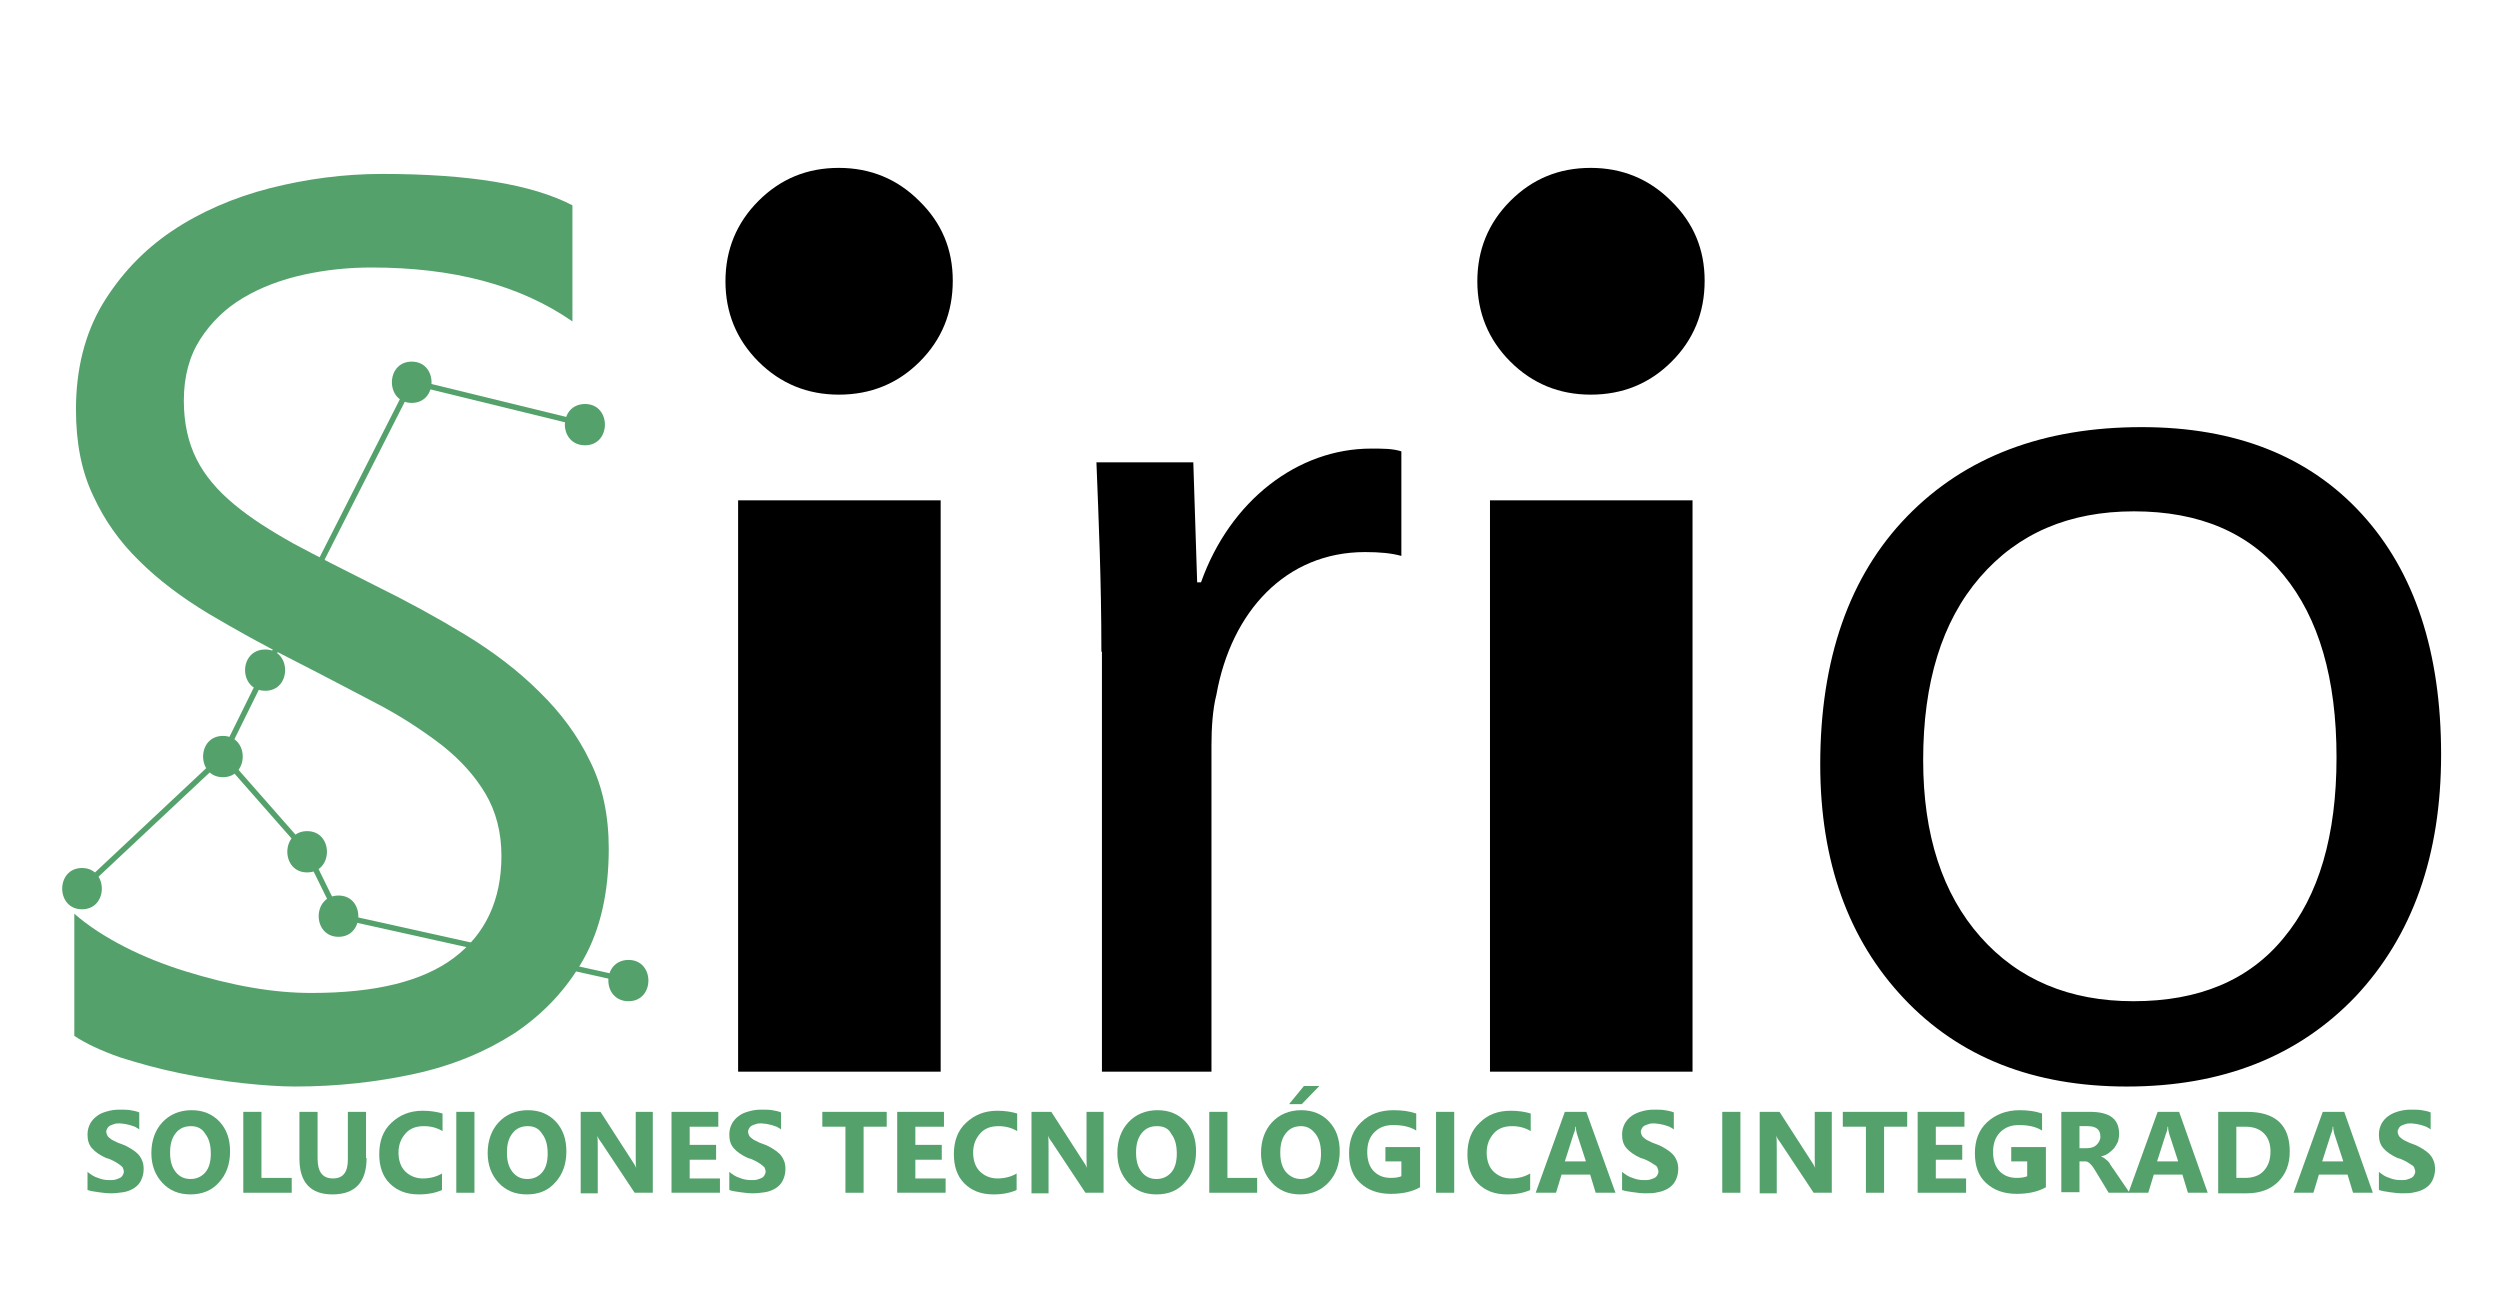
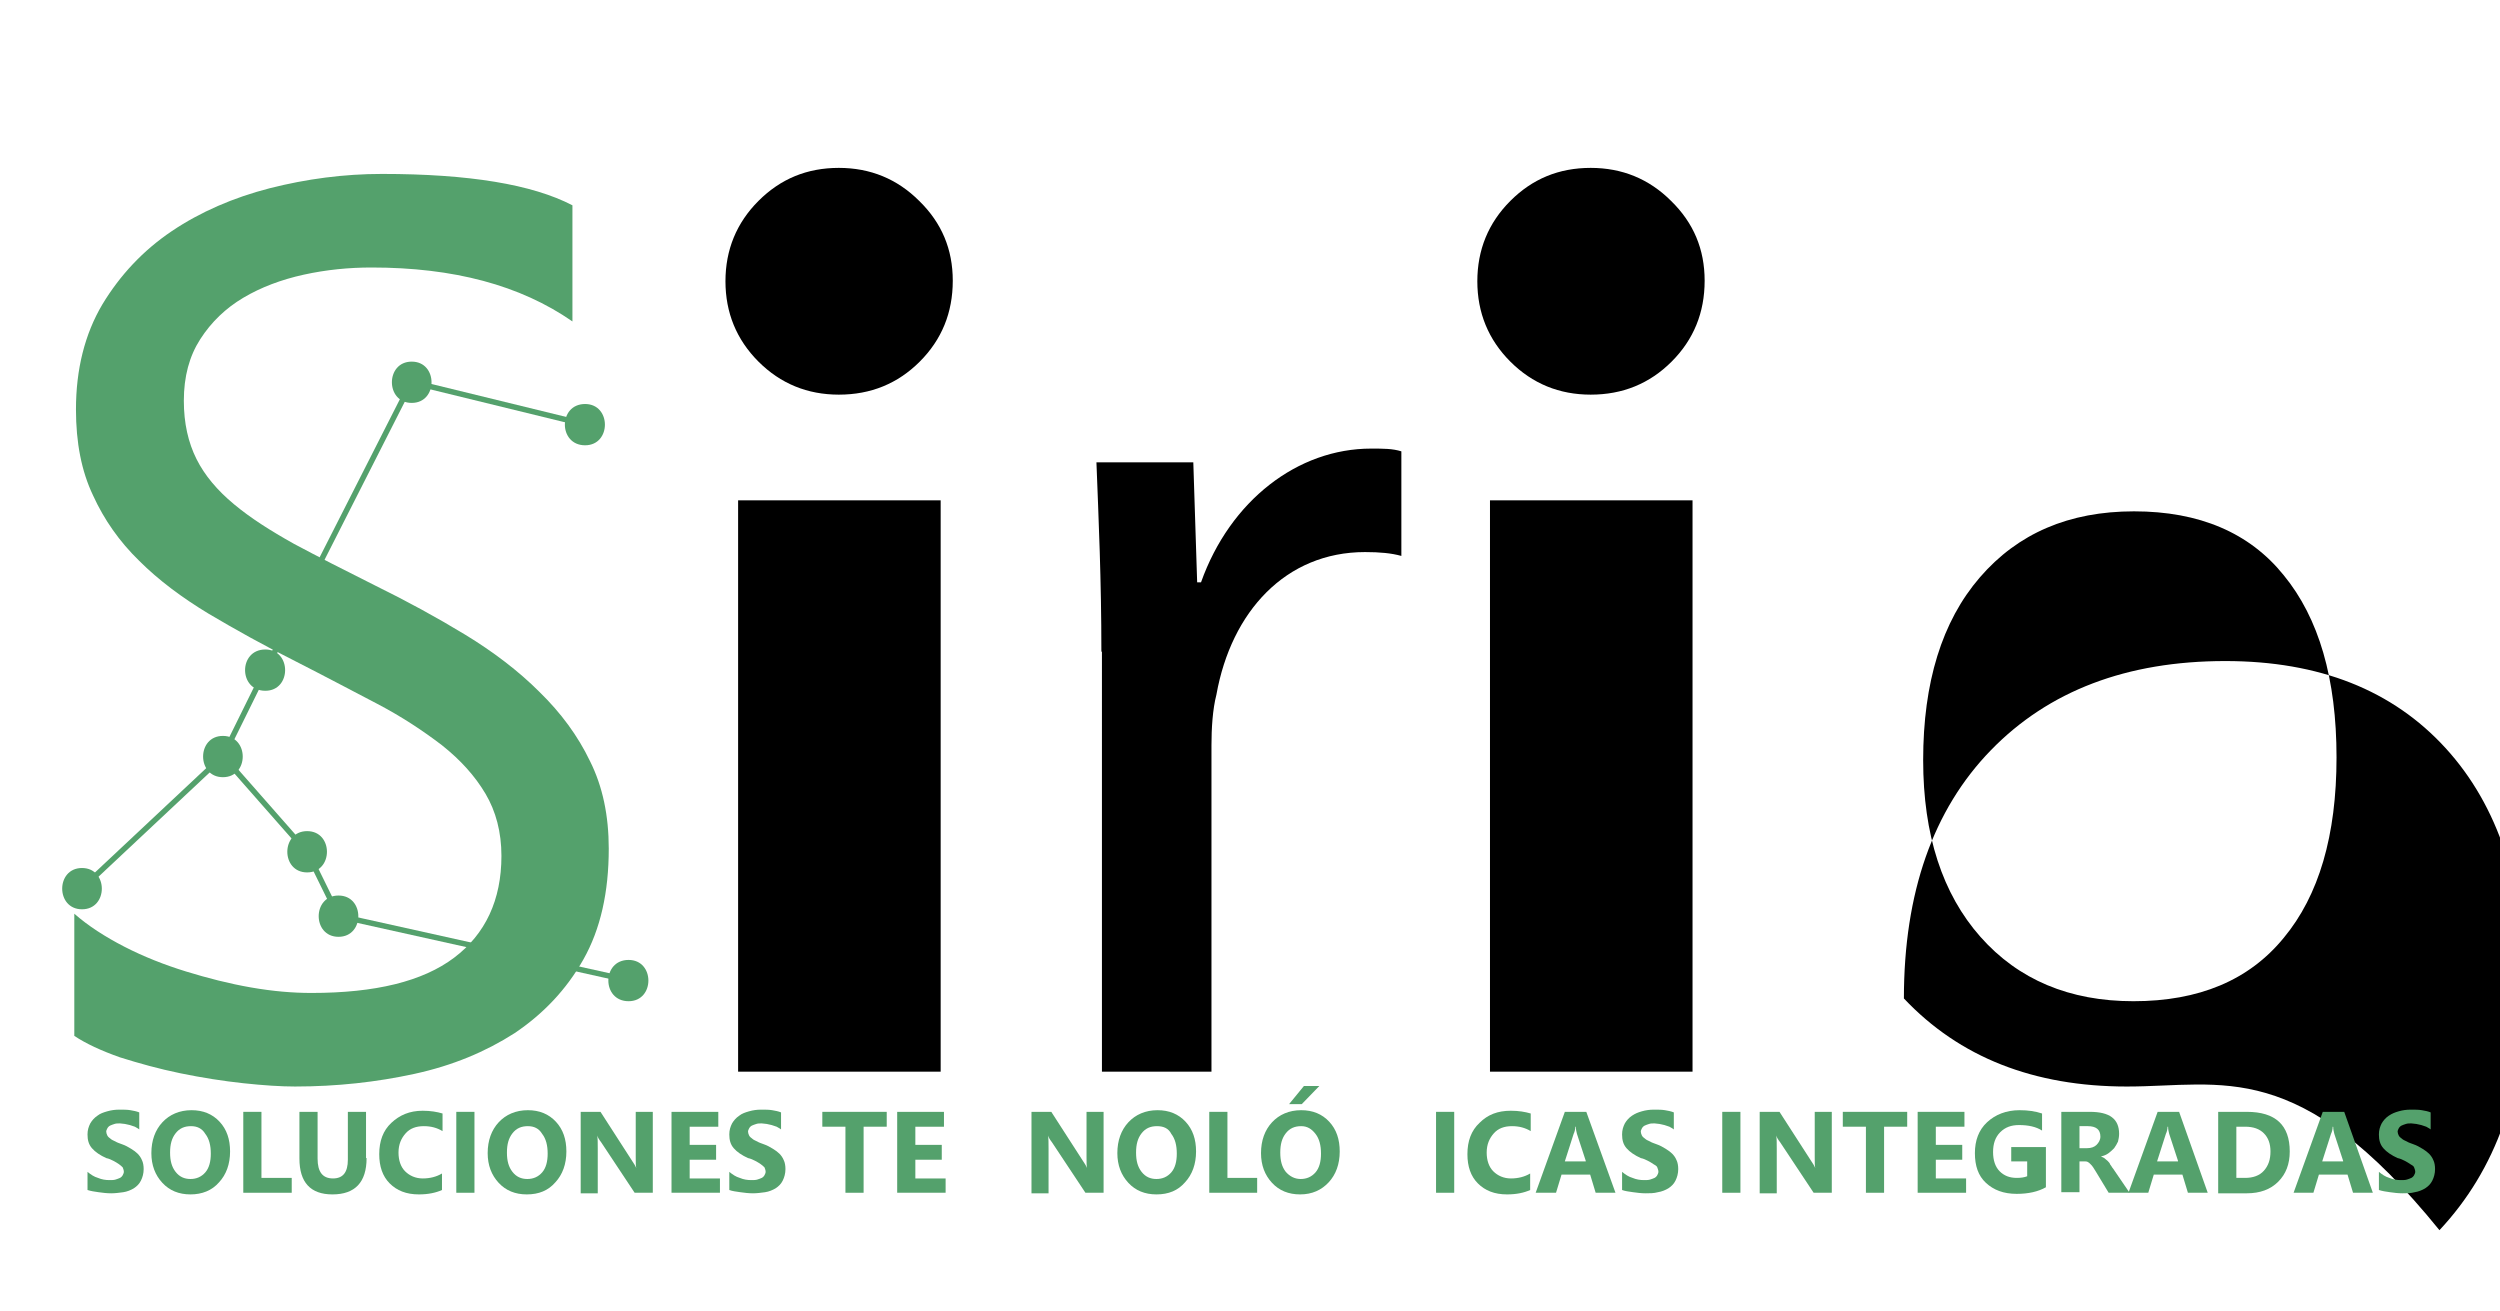
<svg xmlns="http://www.w3.org/2000/svg" version="1.1" id="Capa_1" x="0px" y="0px" viewBox="0 0 454.2 238.1" enable-background="new 0 0 454.2 238.1" xml:space="preserve">
  <g>
    <path fill="#54A16C" d="M13.5,188.2V166c2.5,2.2,5.6,4.2,9.1,6c3.5,1.8,7.3,3.3,11.2,4.5c3.9,1.2,7.8,2.2,11.8,2.9   c4,0.7,7.6,1,11,1c11.6,0,20.2-2.1,25.9-6.4c5.7-4.3,8.6-10.5,8.6-18.5c0-4.3-1-8.1-2.9-11.3c-1.9-3.2-4.5-6.1-7.9-8.8   c-3.4-2.6-7.3-5.2-11.9-7.6c-4.6-2.4-9.5-5-14.8-7.7c-5.6-2.8-10.8-5.7-15.7-8.6c-4.8-2.9-9.1-6.1-12.6-9.6   c-3.6-3.5-6.4-7.5-8.4-11.9c-2.1-4.4-3.1-9.6-3.1-15.6c0-7.3,1.6-13.7,4.8-19.1C21.8,50,26,45.5,31.2,42c5.2-3.5,11.2-6.1,17.8-7.8   c6.7-1.7,13.5-2.6,20.4-2.6c15.8,0,27.3,1.9,34.6,5.7v21.1c-9.5-6.6-21.6-9.8-36.5-9.8c-4.1,0-8.2,0.4-12.3,1.3   c-4.1,0.9-7.8,2.3-11,4.2c-3.2,1.9-5.8,4.4-7.8,7.5c-2,3.1-3,6.8-3,11.2c0,4.1,0.8,7.6,2.3,10.6c1.5,3,3.8,5.7,6.8,8.2   c3,2.5,6.6,4.8,10.9,7.2c4.3,2.3,9.2,4.8,14.8,7.6c5.7,2.8,11.2,5.8,16.3,8.9s9.7,6.6,13.5,10.4c3.9,3.8,7,8,9.2,12.6   c2.3,4.6,3.4,9.9,3.4,15.9c0,7.9-1.5,14.6-4.6,20.1c-3.1,5.5-7.3,9.9-12.5,13.4c-5.3,3.4-11.3,5.9-18.2,7.4   c-6.9,1.5-14.1,2.3-21.7,2.3c-2.5,0-5.7-0.2-9.4-0.6c-3.7-0.4-7.5-1-11.4-1.8c-3.9-0.8-7.5-1.8-11-2.9   C18.4,190.9,15.6,189.6,13.5,188.2z" />
    <path d="M173.1,51c0,5.8-2,10.7-6,14.7s-8.9,6-14.7,6c-5.7,0-10.6-2-14.6-6c-4-4-6-8.9-6-14.6c0-5.7,2-10.6,6-14.6   c4-4,8.8-6,14.6-6c5.7,0,10.6,2,14.6,6C171.1,40.5,173.1,45.3,173.1,51z M170.9,194.7h-36.8V90.9h36.8V194.7z" />
    <path d="M200.1,118.4c0-13.1-0.5-24-0.9-34.4h17.6l0.7,21.8h0.7c5.3-14.9,17.6-24.3,30.9-24.3c2.3,0,3.9,0,5.5,0.5v19   c-1.8-0.5-3.9-0.7-6.6-0.7c-14.4,0-24.3,10.8-27,25.9c-0.7,2.7-0.9,6.2-0.9,9.2v59.3h-19.9V118.4z" />
    <path d="M309.7,51c0,5.8-2,10.7-6,14.7s-8.9,6-14.7,6c-5.7,0-10.6-2-14.6-6c-4-4-6-8.9-6-14.6c0-5.7,2-10.6,6-14.6   c4-4,8.8-6,14.6-6c5.7,0,10.6,2,14.6,6C307.7,40.5,309.7,45.3,309.7,51z M307.5,194.7h-36.8V90.9h36.8V194.7z" />
-     <path d="M386.4,197.4c-16.9,0-30.4-5.3-40.5-16c-10.1-10.7-15.2-24.9-15.2-42.5c0-19.2,5.3-34.3,15.8-45.1   c10.5-10.8,24.7-16.2,42.6-16.2c17.1,0,30.4,5.3,40,15.8c9.6,10.5,14.4,25.1,14.4,43.7c0,18.3-5.2,32.9-15.5,43.9   C417.6,191.9,403.8,197.4,386.4,197.4z M387.7,92.9c-11.8,0-21.1,4-28,12c-6.9,8-10.3,19.1-10.3,33.2c0,13.6,3.5,24.3,10.4,32.1   c6.9,7.8,16.2,11.7,27.8,11.7c11.9,0,21-3.8,27.3-11.5c6.4-7.7,9.6-18.6,9.6-32.8c0-14.3-3.2-25.3-9.6-33.1   C408.7,96.8,399.6,92.9,387.7,92.9z" />
+     <path d="M386.4,197.4c-16.9,0-30.4-5.3-40.5-16c0-19.2,5.3-34.3,15.8-45.1   c10.5-10.8,24.7-16.2,42.6-16.2c17.1,0,30.4,5.3,40,15.8c9.6,10.5,14.4,25.1,14.4,43.7c0,18.3-5.2,32.9-15.5,43.9   C417.6,191.9,403.8,197.4,386.4,197.4z M387.7,92.9c-11.8,0-21.1,4-28,12c-6.9,8-10.3,19.1-10.3,33.2c0,13.6,3.5,24.3,10.4,32.1   c6.9,7.8,16.2,11.7,27.8,11.7c11.9,0,21-3.8,27.3-11.5c6.4-7.7,9.6-18.6,9.6-32.8c0-14.3-3.2-25.3-9.6-33.1   C408.7,96.8,399.6,92.9,387.7,92.9z" />
  </g>
  <g>
    <path fill="#54A16C" d="M15.9,216.2v-3.3c0.6,0.5,1.2,0.9,1.9,1.1c0.7,0.3,1.4,0.4,2.1,0.4c0.4,0,0.8,0,1.1-0.1   c0.3-0.1,0.6-0.2,0.8-0.3c0.2-0.1,0.4-0.3,0.5-0.5c0.1-0.2,0.2-0.4,0.2-0.6c0-0.3-0.1-0.5-0.2-0.8c-0.2-0.2-0.4-0.4-0.7-0.6   c-0.3-0.2-0.6-0.4-1-0.6c-0.4-0.2-0.8-0.4-1.3-0.5c-1.1-0.5-2-1.1-2.6-1.8c-0.6-0.7-0.8-1.5-0.8-2.5c0-0.8,0.2-1.4,0.5-2   c0.3-0.5,0.7-1,1.3-1.4c0.5-0.4,1.1-0.6,1.8-0.8c0.7-0.2,1.4-0.3,2.2-0.3c0.8,0,1.4,0,2,0.1c0.6,0.1,1.1,0.2,1.6,0.4v3.1   c-0.2-0.2-0.5-0.3-0.8-0.5c-0.3-0.1-0.6-0.2-0.9-0.3c-0.3-0.1-0.6-0.1-0.9-0.2c-0.3,0-0.6-0.1-0.9-0.1c-0.4,0-0.7,0-1,0.1   c-0.3,0.1-0.6,0.2-0.8,0.3s-0.4,0.3-0.5,0.5c-0.1,0.2-0.2,0.4-0.2,0.6c0,0.2,0.1,0.5,0.2,0.7c0.1,0.2,0.3,0.4,0.6,0.6   c0.2,0.2,0.5,0.3,0.9,0.5c0.3,0.2,0.7,0.3,1.2,0.5c0.6,0.2,1.1,0.5,1.6,0.8c0.5,0.3,0.9,0.6,1.2,0.9c0.3,0.3,0.6,0.7,0.8,1.2   c0.2,0.4,0.3,1,0.3,1.6c0,0.8-0.2,1.5-0.5,2.1c-0.3,0.6-0.7,1-1.3,1.4c-0.5,0.3-1.2,0.6-1.9,0.7s-1.5,0.2-2.2,0.2   c-0.8,0-1.6-0.1-2.3-0.2S16.5,216.4,15.9,216.2z" />
    <path fill="#54A16C" d="M34.6,217c-2.1,0-3.8-0.7-5.1-2.1c-1.3-1.4-2-3.2-2-5.4c0-2.3,0.7-4.2,2-5.6c1.3-1.4,3.1-2.2,5.3-2.2   c2.1,0,3.8,0.7,5.1,2.1c1.3,1.4,1.9,3.2,1.9,5.4c0,2.3-0.7,4.2-2,5.6C38.5,216.3,36.7,217,34.6,217z M34.7,204.6   c-1.2,0-2.1,0.4-2.8,1.3c-0.7,0.9-1,2-1,3.5c0,1.5,0.3,2.6,1,3.5s1.6,1.3,2.7,1.3c1.1,0,2-0.4,2.7-1.2c0.7-0.8,1-2,1-3.4   c0-1.5-0.3-2.7-1-3.6C36.7,205,35.8,204.6,34.7,204.6z" />
    <path fill="#54A16C" d="M53,216.7h-8.8V202h3.3v12H53V216.7z" />
    <path fill="#54A16C" d="M66.6,210.4c0,4.4-2.1,6.6-6.2,6.6c-4,0-6-2.2-6-6.5V202h3.3v8.5c0,2.4,0.9,3.6,2.8,3.6   c1.8,0,2.7-1.1,2.7-3.4V202h3.3V210.4z" />
    <path fill="#54A16C" d="M80.3,216.2c-1.1,0.5-2.5,0.8-4.2,0.8c-2.3,0-4-0.7-5.3-2c-1.3-1.3-1.9-3.1-1.9-5.3c0-2.4,0.7-4.3,2.2-5.7   s3.3-2.2,5.7-2.2c1.4,0,2.6,0.2,3.6,0.5v3.2c-1-0.6-2.1-0.9-3.4-0.9c-1.4,0-2.5,0.4-3.3,1.3c-0.8,0.9-1.3,2-1.3,3.5   c0,1.4,0.4,2.6,1.2,3.4c0.8,0.8,1.9,1.3,3.2,1.3c1.3,0,2.5-0.3,3.5-0.9V216.2z" />
    <path fill="#54A16C" d="M86.2,216.7h-3.3V202h3.3V216.7z" />
    <path fill="#54A16C" d="M95.7,217c-2.1,0-3.8-0.7-5.1-2.1c-1.3-1.4-2-3.2-2-5.4c0-2.3,0.7-4.2,2-5.6c1.3-1.4,3.1-2.2,5.3-2.2   c2.1,0,3.8,0.7,5.1,2.1c1.3,1.4,1.9,3.2,1.9,5.4c0,2.3-0.7,4.2-2,5.6C99.6,216.3,97.9,217,95.7,217z M95.9,204.6   c-1.2,0-2.1,0.4-2.8,1.3c-0.7,0.9-1,2-1,3.5c0,1.5,0.3,2.6,1,3.5s1.6,1.3,2.7,1.3c1.1,0,2-0.4,2.7-1.2c0.7-0.8,1-2,1-3.4   c0-1.5-0.3-2.7-1-3.6C97.9,205,97,204.6,95.9,204.6z" />
    <path fill="#54A16C" d="M118.6,216.7h-3.3l-6.1-9.2c-0.4-0.5-0.6-0.9-0.7-1.2h0c0.1,0.5,0.1,1.3,0.1,2.4v8.1h-3.1V202h3.6l5.8,9   c0.3,0.4,0.5,0.8,0.7,1.2h0c-0.1-0.3-0.1-1-0.1-2V202h3.1V216.7z" />
    <path fill="#54A16C" d="M130.8,216.7H122V202h8.5v2.7h-5.2v3.3h4.8v2.7h-4.8v3.4h5.5V216.7z" />
    <path fill="#54A16C" d="M132.5,216.2v-3.3c0.6,0.5,1.2,0.9,1.9,1.1c0.7,0.3,1.4,0.4,2.1,0.4c0.4,0,0.8,0,1.1-0.1   c0.3-0.1,0.6-0.2,0.8-0.3c0.2-0.1,0.4-0.3,0.5-0.5c0.1-0.2,0.2-0.4,0.2-0.6c0-0.3-0.1-0.5-0.2-0.8c-0.2-0.2-0.4-0.4-0.7-0.6   c-0.3-0.2-0.6-0.4-1-0.6c-0.4-0.2-0.8-0.4-1.3-0.5c-1.1-0.5-2-1.1-2.6-1.8c-0.6-0.7-0.8-1.5-0.8-2.5c0-0.8,0.2-1.4,0.5-2   c0.3-0.5,0.7-1,1.3-1.4c0.5-0.4,1.1-0.6,1.8-0.8c0.7-0.2,1.4-0.3,2.2-0.3c0.8,0,1.4,0,2,0.1c0.6,0.1,1.1,0.2,1.6,0.4v3.1   c-0.2-0.2-0.5-0.3-0.8-0.5c-0.3-0.1-0.6-0.2-0.9-0.3c-0.3-0.1-0.6-0.1-0.9-0.2c-0.3,0-0.6-0.1-0.9-0.1c-0.4,0-0.7,0-1,0.1   c-0.3,0.1-0.6,0.2-0.8,0.3s-0.4,0.3-0.5,0.5c-0.1,0.2-0.2,0.4-0.2,0.6c0,0.2,0.1,0.5,0.2,0.7c0.1,0.2,0.3,0.4,0.6,0.6   c0.2,0.2,0.5,0.3,0.9,0.5c0.3,0.2,0.7,0.3,1.2,0.5c0.6,0.2,1.1,0.5,1.6,0.8c0.5,0.3,0.9,0.6,1.2,0.9c0.3,0.3,0.6,0.7,0.8,1.2   c0.2,0.4,0.3,1,0.3,1.6c0,0.8-0.2,1.5-0.5,2.1c-0.3,0.6-0.7,1-1.3,1.4c-0.5,0.3-1.2,0.6-1.9,0.7s-1.5,0.2-2.2,0.2   c-0.8,0-1.6-0.1-2.3-0.2S133,216.4,132.5,216.2z" />
    <path fill="#54A16C" d="M161.1,204.7h-4.2v12h-3.3v-12h-4.2V202h11.7V204.7z" />
    <path fill="#54A16C" d="M171.8,216.7H163V202h8.5v2.7h-5.2v3.3h4.8v2.7h-4.8v3.4h5.5V216.7z" />
-     <path fill="#54A16C" d="M184.7,216.2c-1.1,0.5-2.5,0.8-4.2,0.8c-2.3,0-4-0.7-5.3-2c-1.3-1.3-1.9-3.1-1.9-5.3c0-2.4,0.7-4.3,2.2-5.7   s3.3-2.2,5.7-2.2c1.4,0,2.6,0.2,3.6,0.5v3.2c-1-0.6-2.1-0.9-3.4-0.9c-1.4,0-2.5,0.4-3.3,1.3c-0.8,0.9-1.3,2-1.3,3.5   c0,1.4,0.4,2.6,1.2,3.4c0.8,0.8,1.9,1.3,3.2,1.3c1.3,0,2.5-0.3,3.5-0.9V216.2z" />
    <path fill="#54A16C" d="M200.5,216.7h-3.3l-6.1-9.2c-0.4-0.5-0.6-0.9-0.7-1.2h0c0.1,0.5,0.1,1.3,0.1,2.4v8.1h-3.1V202h3.6l5.8,9   c0.3,0.4,0.5,0.8,0.7,1.2h0c-0.1-0.3-0.1-1-0.1-2V202h3.1V216.7z" />
    <path fill="#54A16C" d="M210.1,217c-2.1,0-3.8-0.7-5.1-2.1c-1.3-1.4-2-3.2-2-5.4c0-2.3,0.7-4.2,2-5.6c1.3-1.4,3.1-2.2,5.3-2.2   c2.1,0,3.8,0.7,5.1,2.1c1.3,1.4,1.9,3.2,1.9,5.4c0,2.3-0.7,4.2-2,5.6C214,216.3,212.3,217,210.1,217z M210.2,204.6   c-1.2,0-2.1,0.4-2.8,1.3c-0.7,0.9-1,2-1,3.5c0,1.5,0.3,2.6,1,3.5s1.6,1.3,2.7,1.3c1.1,0,2-0.4,2.7-1.2c0.7-0.8,1-2,1-3.4   c0-1.5-0.3-2.7-1-3.6C212.3,205,211.4,204.6,210.2,204.6z" />
    <path fill="#54A16C" d="M228.5,216.7h-8.8V202h3.3v12h5.4V216.7z" />
    <path fill="#54A16C" d="M236.2,217c-2.1,0-3.8-0.7-5.1-2.1c-1.3-1.4-2-3.2-2-5.4c0-2.3,0.7-4.2,2-5.6c1.3-1.4,3.1-2.2,5.3-2.2   c2.1,0,3.8,0.7,5.1,2.1c1.3,1.4,1.9,3.2,1.9,5.4c0,2.3-0.7,4.2-2,5.6S238.4,217,236.2,217z M236.4,204.6c-1.2,0-2.1,0.4-2.8,1.3   c-0.7,0.9-1,2-1,3.5c0,1.5,0.3,2.6,1,3.5c0.7,0.8,1.6,1.3,2.7,1.3c1.1,0,2-0.4,2.7-1.2c0.7-0.8,1-2,1-3.4c0-1.5-0.3-2.7-1-3.6   S237.5,204.6,236.4,204.6z M239.7,197.3l-3.2,3.3h-2.3l2.7-3.3H239.7z" />
-     <path fill="#54A16C" d="M258,215.7c-1.4,0.8-3.2,1.2-5.3,1.2c-2.4,0-4.2-0.7-5.6-2c-1.4-1.3-2-3.1-2-5.4c0-2.3,0.7-4.2,2.2-5.6   c1.5-1.5,3.5-2.2,5.9-2.2c1.6,0,2.9,0.2,4.1,0.6v3.1c-1.1-0.7-2.5-1-4.2-1c-1.4,0-2.5,0.4-3.4,1.3c-0.9,0.9-1.3,2.1-1.3,3.6   c0,1.5,0.4,2.7,1.2,3.5s1.8,1.2,3.1,1.2c0.8,0,1.4-0.1,1.9-0.3V211h-2.9v-2.6h6.3V215.7z" />
    <path fill="#54A16C" d="M264.2,216.7h-3.3V202h3.3V216.7z" />
    <path fill="#54A16C" d="M278,216.2c-1.1,0.5-2.5,0.8-4.2,0.8c-2.3,0-4-0.7-5.3-2c-1.3-1.3-1.9-3.1-1.9-5.3c0-2.4,0.7-4.3,2.2-5.7   c1.5-1.5,3.3-2.2,5.7-2.2c1.4,0,2.6,0.2,3.6,0.5v3.2c-1-0.6-2.1-0.9-3.4-0.9c-1.4,0-2.5,0.4-3.3,1.3c-0.8,0.9-1.3,2-1.3,3.5   c0,1.4,0.4,2.6,1.2,3.4c0.8,0.8,1.9,1.3,3.2,1.3c1.3,0,2.5-0.3,3.5-0.9V216.2z" />
    <path fill="#54A16C" d="M293.5,216.7h-3.6l-1-3.3h-5.2l-1,3.3H279l5.3-14.7h3.9L293.5,216.7z M288.1,210.9l-1.6-4.9   c-0.1-0.4-0.2-0.8-0.2-1.3h-0.1c0,0.4-0.1,0.9-0.3,1.3l-1.6,5H288.1z" />
    <path fill="#54A16C" d="M294.7,216.2v-3.3c0.6,0.5,1.2,0.9,1.9,1.1c0.7,0.3,1.4,0.4,2.1,0.4c0.4,0,0.8,0,1.1-0.1s0.6-0.2,0.8-0.3   c0.2-0.1,0.4-0.3,0.5-0.5c0.1-0.2,0.2-0.4,0.2-0.6c0-0.3-0.1-0.5-0.2-0.8s-0.4-0.4-0.7-0.6c-0.3-0.2-0.6-0.4-1-0.6   s-0.8-0.4-1.3-0.5c-1.1-0.5-2-1.1-2.6-1.8s-0.8-1.5-0.8-2.5c0-0.8,0.2-1.4,0.5-2c0.3-0.5,0.7-1,1.3-1.4s1.1-0.6,1.8-0.8   c0.7-0.2,1.4-0.3,2.2-0.3c0.8,0,1.4,0,2,0.1c0.6,0.1,1.1,0.2,1.6,0.4v3.1c-0.2-0.2-0.5-0.3-0.8-0.5c-0.3-0.1-0.6-0.2-0.9-0.3   c-0.3-0.1-0.6-0.1-0.9-0.2c-0.3,0-0.6-0.1-0.9-0.1c-0.4,0-0.7,0-1,0.1c-0.3,0.1-0.6,0.2-0.8,0.3c-0.2,0.1-0.4,0.3-0.5,0.5   c-0.1,0.2-0.2,0.4-0.2,0.6c0,0.2,0.1,0.5,0.2,0.7c0.1,0.2,0.3,0.4,0.6,0.6c0.2,0.2,0.5,0.3,0.9,0.5c0.3,0.2,0.7,0.3,1.2,0.5   c0.6,0.2,1.1,0.5,1.6,0.8c0.5,0.3,0.9,0.6,1.2,0.9c0.3,0.3,0.6,0.7,0.8,1.2c0.2,0.4,0.3,1,0.3,1.6c0,0.8-0.2,1.5-0.5,2.1   c-0.3,0.6-0.7,1-1.3,1.4c-0.5,0.3-1.2,0.6-1.9,0.7c-0.7,0.2-1.5,0.2-2.2,0.2c-0.8,0-1.6-0.1-2.3-0.2S295.2,216.4,294.7,216.2z" />
    <path fill="#54A16C" d="M316.2,216.7h-3.3V202h3.3V216.7z" />
    <path fill="#54A16C" d="M332.8,216.7h-3.3l-6.1-9.2c-0.4-0.5-0.6-0.9-0.7-1.2h0c0.1,0.5,0.1,1.3,0.1,2.4v8.1h-3.1V202h3.6l5.8,9   c0.3,0.4,0.5,0.8,0.7,1.2h0c-0.1-0.3-0.1-1-0.1-2V202h3.1V216.7z" />
    <path fill="#54A16C" d="M346.5,204.7h-4.2v12h-3.3v-12h-4.2V202h11.7V204.7z" />
    <path fill="#54A16C" d="M357.2,216.7h-8.8V202h8.5v2.7h-5.2v3.3h4.8v2.7h-4.8v3.4h5.5V216.7z" />
    <path fill="#54A16C" d="M371.7,215.7c-1.4,0.8-3.2,1.2-5.3,1.2c-2.4,0-4.2-0.7-5.6-2c-1.4-1.3-2-3.1-2-5.4c0-2.3,0.7-4.2,2.2-5.6   s3.5-2.2,5.9-2.2c1.6,0,2.9,0.2,4.1,0.6v3.1c-1.1-0.7-2.5-1-4.2-1c-1.4,0-2.5,0.4-3.4,1.3c-0.9,0.9-1.3,2.1-1.3,3.6   c0,1.5,0.4,2.7,1.2,3.5s1.8,1.2,3.1,1.2c0.8,0,1.4-0.1,1.9-0.3V211h-2.9v-2.6h6.3V215.7z" />
    <path fill="#54A16C" d="M386.9,216.7h-3.8l-2.3-3.8c-0.2-0.3-0.3-0.5-0.5-0.8s-0.3-0.4-0.5-0.6c-0.2-0.2-0.3-0.3-0.5-0.4   c-0.2-0.1-0.4-0.1-0.6-0.1h-0.9v5.6h-3.3V202h5.2c3.6,0,5.3,1.3,5.3,4c0,0.5-0.1,1-0.2,1.4c-0.2,0.4-0.4,0.8-0.7,1.2   c-0.3,0.3-0.6,0.6-1,0.9s-0.9,0.5-1.4,0.6v0c0.2,0.1,0.4,0.2,0.6,0.3c0.2,0.2,0.4,0.3,0.6,0.5s0.4,0.4,0.5,0.7   c0.2,0.2,0.3,0.5,0.5,0.7L386.9,216.7z M377.8,204.5v4.1h1.4c0.7,0,1.3-0.2,1.7-0.6c0.4-0.4,0.7-0.9,0.7-1.5c0-1.3-0.8-1.9-2.3-1.9   H377.8z" />
    <path fill="#54A16C" d="M401.1,216.7h-3.6l-1-3.3h-5.2l-1,3.3h-3.6L392,202h3.9L401.1,216.7z M395.7,210.9l-1.6-4.9   c-0.1-0.4-0.2-0.8-0.2-1.3h-0.1c0,0.4-0.1,0.9-0.3,1.3l-1.6,5H395.7z" />
    <path fill="#54A16C" d="M403,216.7V202h5.2c5.2,0,7.8,2.4,7.8,7.2c0,2.3-0.7,4.1-2.1,5.5c-1.4,1.4-3.3,2.1-5.7,2.1H403z    M406.3,204.7v9.3h1.6c1.4,0,2.6-0.4,3.4-1.3c0.8-0.9,1.2-2,1.2-3.5c0-1.4-0.4-2.5-1.2-3.3c-0.8-0.8-1.9-1.2-3.4-1.2H406.3z" />
    <path fill="#54A16C" d="M431.1,216.7h-3.6l-1-3.3h-5.2l-1,3.3h-3.6l5.3-14.7h3.9L431.1,216.7z M425.7,210.9l-1.6-4.9   c-0.1-0.4-0.2-0.8-0.2-1.3h-0.1c0,0.4-0.1,0.9-0.3,1.3l-1.6,5H425.7z" />
    <path fill="#54A16C" d="M432.2,216.2v-3.3c0.6,0.5,1.2,0.9,1.9,1.1c0.7,0.3,1.4,0.4,2.1,0.4c0.4,0,0.8,0,1.1-0.1s0.6-0.2,0.8-0.3   c0.2-0.1,0.4-0.3,0.5-0.5c0.1-0.2,0.2-0.4,0.2-0.6c0-0.3-0.1-0.5-0.2-0.8s-0.4-0.4-0.7-0.6c-0.3-0.2-0.6-0.4-1-0.6   s-0.8-0.4-1.3-0.5c-1.1-0.5-2-1.1-2.6-1.8s-0.8-1.5-0.8-2.5c0-0.8,0.2-1.4,0.5-2c0.3-0.5,0.7-1,1.3-1.4s1.1-0.6,1.8-0.8   c0.7-0.2,1.4-0.3,2.2-0.3c0.8,0,1.4,0,2,0.1c0.6,0.1,1.1,0.2,1.6,0.4v3.1c-0.2-0.2-0.5-0.3-0.8-0.5c-0.3-0.1-0.6-0.2-0.9-0.3   c-0.3-0.1-0.6-0.1-0.9-0.2c-0.3,0-0.6-0.1-0.9-0.1c-0.4,0-0.7,0-1,0.1c-0.3,0.1-0.6,0.2-0.8,0.3c-0.2,0.1-0.4,0.3-0.5,0.5   c-0.1,0.2-0.2,0.4-0.2,0.6c0,0.2,0.1,0.5,0.2,0.7c0.1,0.2,0.3,0.4,0.6,0.6c0.2,0.2,0.5,0.3,0.9,0.5c0.3,0.2,0.7,0.3,1.2,0.5   c0.6,0.2,1.1,0.5,1.6,0.8c0.5,0.3,0.9,0.6,1.2,0.9c0.3,0.3,0.6,0.7,0.8,1.2c0.2,0.4,0.3,1,0.3,1.6c0,0.8-0.2,1.5-0.5,2.1   c-0.3,0.6-0.7,1-1.3,1.4c-0.5,0.3-1.2,0.6-1.9,0.7c-0.7,0.2-1.5,0.2-2.2,0.2c-0.8,0-1.6-0.1-2.3-0.2S432.8,216.4,432.2,216.2z" />
  </g>
  <path d="M60.6,207.1" />
  <g>
</g>
  <path fill="#336535" d="M14.9,204" />
  <path fill="none" stroke="#55973D" stroke-miterlimit="10" d="M133.4,173.4" />
  <g>
    <g>
      <path fill="#54A16C" d="M14.9,165.2c4.8,0,4.8-7.5,0-7.5C10.1,157.7,10.1,165.2,14.9,165.2L14.9,165.2z" />
    </g>
  </g>
  <g>
    <g>
      <path fill="#54A16C" d="M61.5,170.2c4.8,0,4.8-7.5,0-7.5C56.7,162.7,56.7,170.2,61.5,170.2L61.5,170.2z" />
    </g>
  </g>
  <g>
    <g>
      <path fill="#54A16C" d="M114.2,181.9c4.8,0,4.8-7.5,0-7.5C109.3,174.4,109.3,181.9,114.2,181.9L114.2,181.9z" />
    </g>
  </g>
  <g>
    <path fill="#97941D" d="M48.2,121.8" />
    <g>
      <path fill="#54A16C" d="M48.2,125.5c4.8,0,4.8-7.5,0-7.5C43.3,118,43.3,125.5,48.2,125.5L48.2,125.5z" />
    </g>
  </g>
  <g>
    <g>
      <path fill="#54A16C" d="M74.8,73.2c4.8,0,4.8-7.5,0-7.5C70,65.7,70,73.2,74.8,73.2L74.8,73.2z" />
    </g>
  </g>
  <g>
    <path fill="#54A16C" d="M106.3,77.1" />
    <g>
      <path fill="#54A16C" d="M106.3,80.9c4.8,0,4.8-7.5,0-7.5C101.4,73.4,101.4,80.9,106.3,80.9L106.3,80.9z" />
    </g>
  </g>
  <g>
    <g>
      <path fill="#54A16C" d="M40.5,141.2c4.8,0,4.8-7.5,0-7.5C35.7,133.7,35.7,141.2,40.5,141.2L40.5,141.2z" />
    </g>
  </g>
  <g>
    <g>
      <path fill="#54A16C" d="M55.8,158.5c4.8,0,4.8-7.5,0-7.5C51,151,51,158.5,55.8,158.5L55.8,158.5z" />
    </g>
  </g>
  <line fill="none" stroke="#54A16C" stroke-miterlimit="10" x1="14.9" y1="161.4" x2="40.5" y2="137.4" />
  <line fill="none" stroke="#54A16C" stroke-miterlimit="10" x1="61.5" y1="166.4" x2="114.2" y2="178.1" />
  <line fill="#55973D" stroke="#54A16C" stroke-miterlimit="10" x1="40.5" y1="137.4" x2="55.8" y2="154.8" />
  <line fill="none" stroke="#54A16C" stroke-miterlimit="10" x1="55.8" y1="154.8" x2="61.5" y2="166.4" />
  <line fill="none" stroke="#54A16C" stroke-miterlimit="10" x1="40.5" y1="137.4" x2="48.2" y2="121.8" />
  <line fill="none" stroke="#54A16C" stroke-miterlimit="10" x1="74.8" y1="69.4" x2="106.3" y2="77.1" />
  <line fill="none" stroke="#54A16C" stroke-miterlimit="10" x1="48.2" y1="121.8" x2="74.8" y2="69.4" />
  <g>
</g>
  <g>
</g>
  <g>
</g>
  <g>
</g>
  <g>
</g>
  <g>
</g>
</svg>